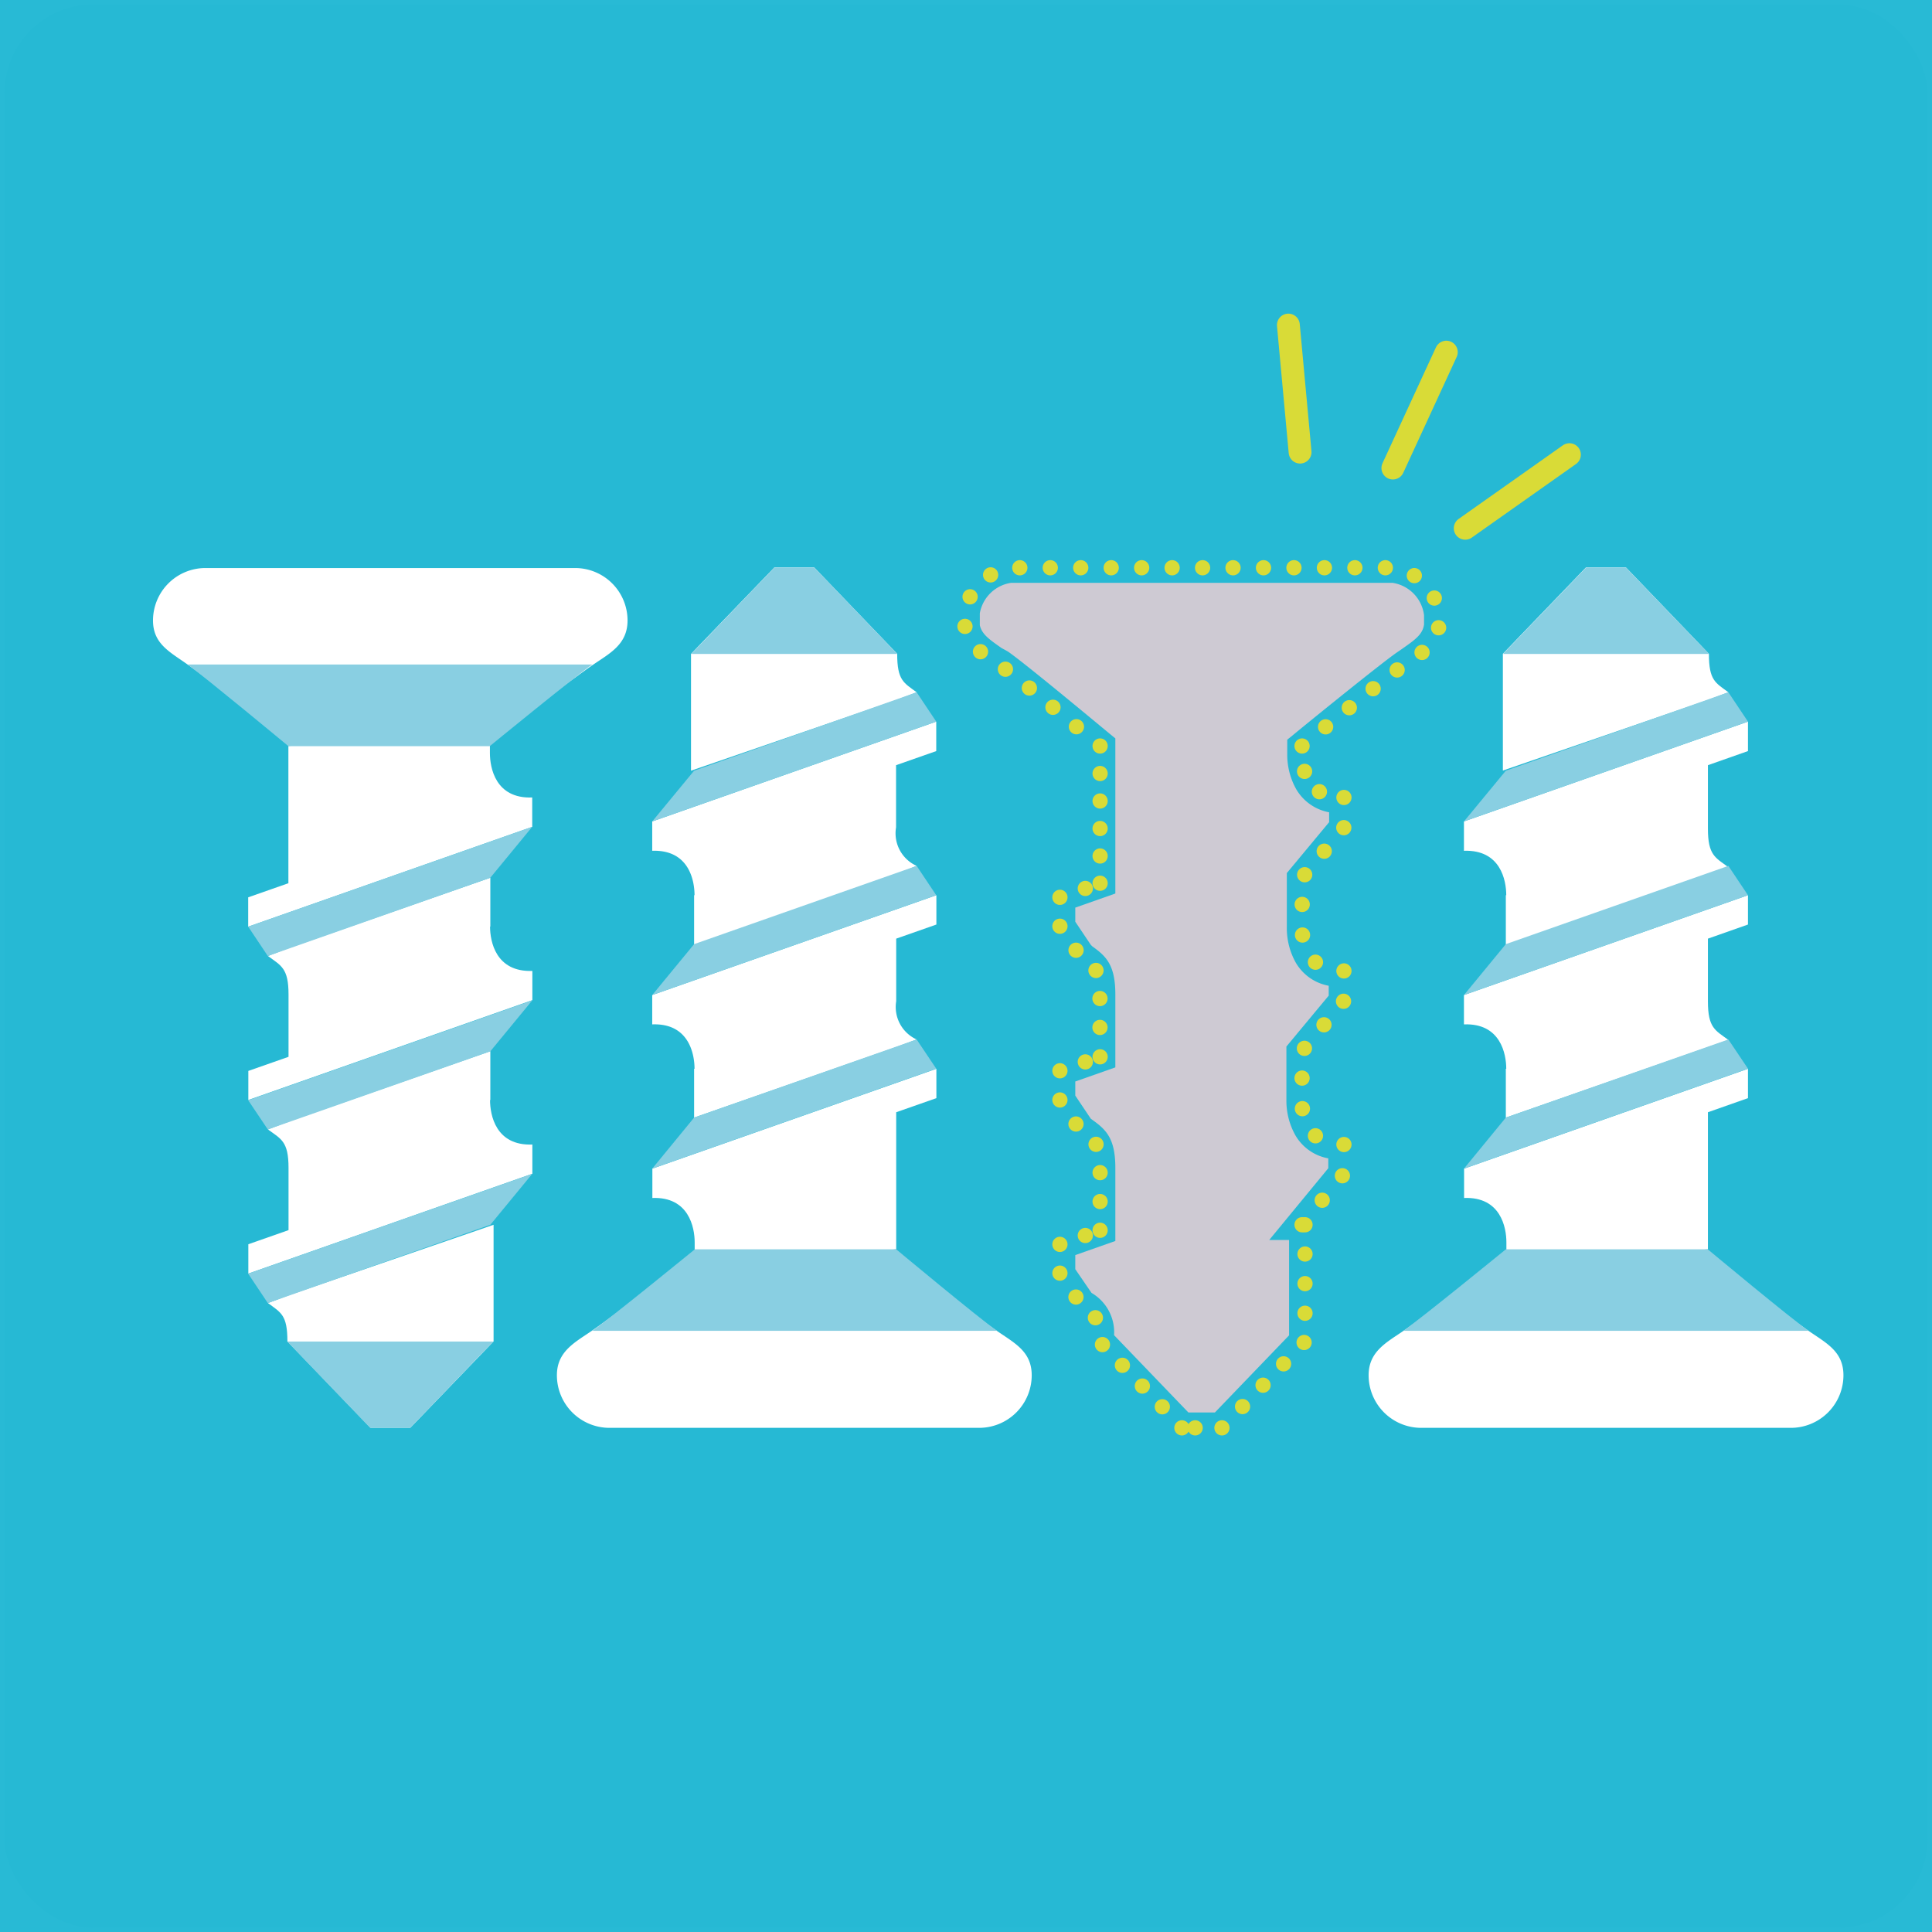
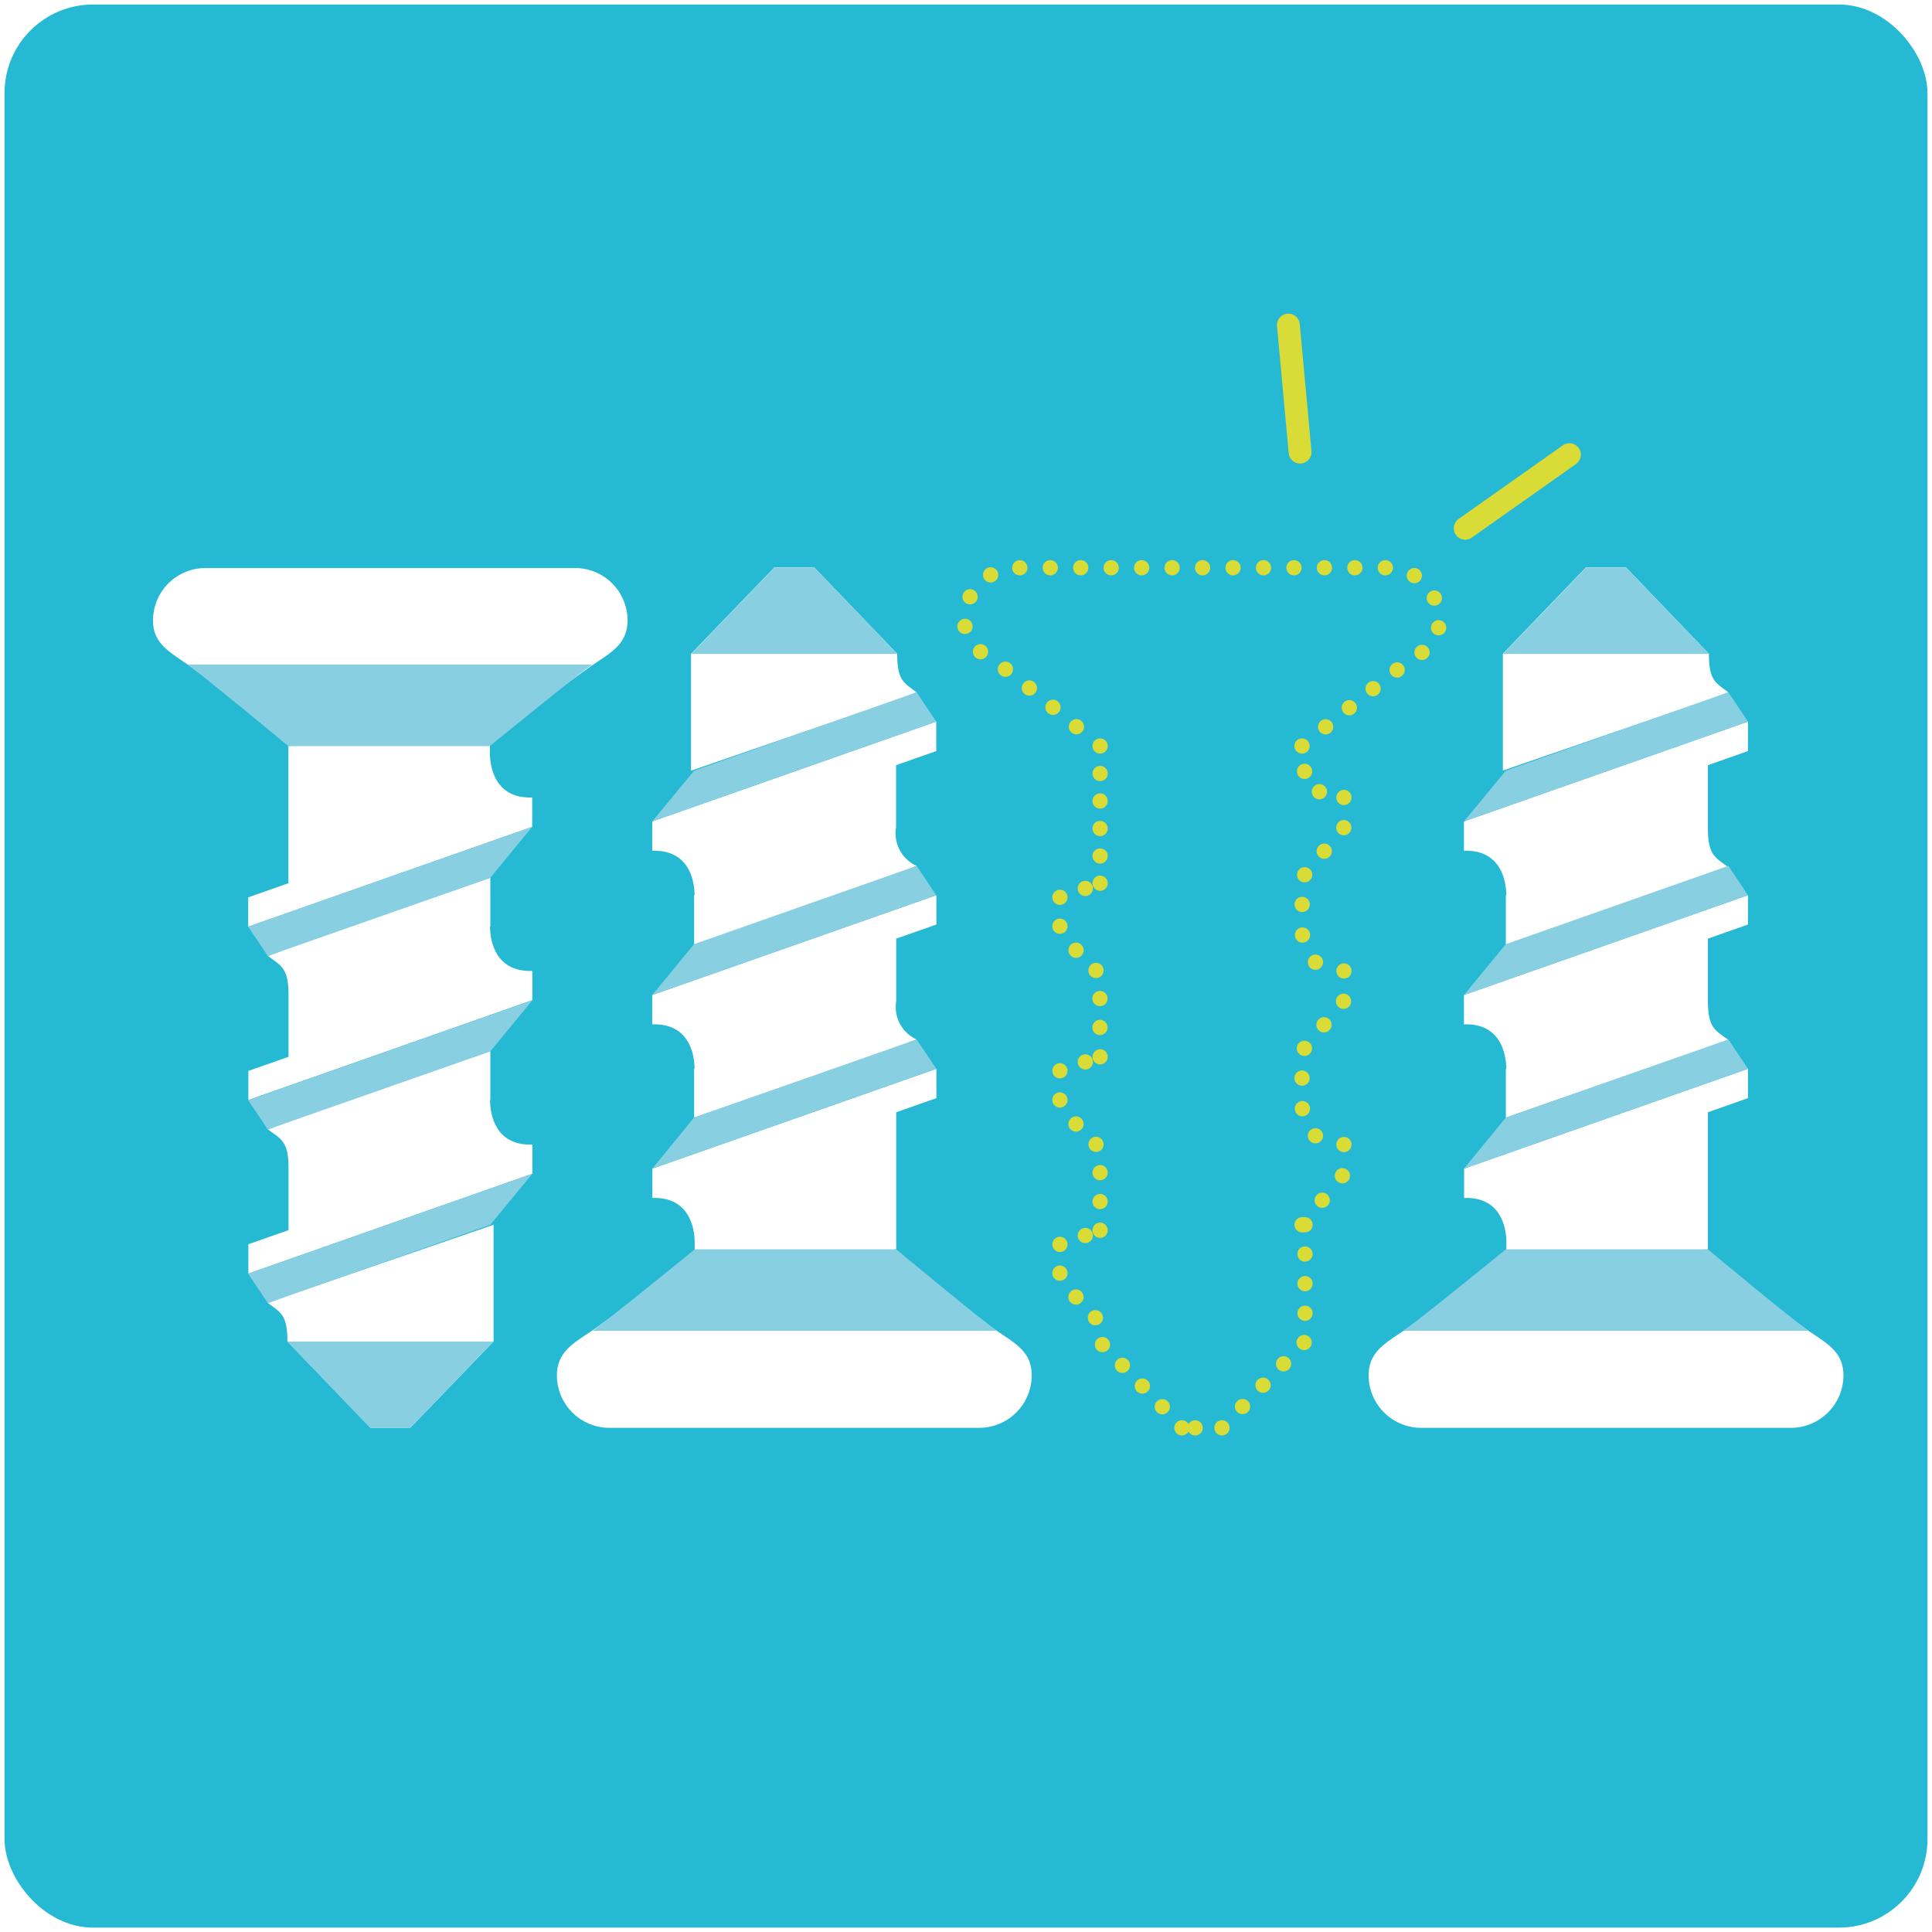
<svg xmlns="http://www.w3.org/2000/svg" id="レイヤー_1" data-name="レイヤー 1" width="137" height="137" viewBox="0 0 137 137">
  <defs>
    <clipPath id="clip-path">
-       <rect x="69.48" y="41.33" width="31.5" height="58.83" fill="none" />
-     </clipPath>
+       </clipPath>
  </defs>
  <title>icon_fall03</title>
-   <rect width="137" height="137" fill="#28bad5" />
  <rect x="0.32" y="0.32" width="136.36" height="136.37" rx="6.28" ry="6.28" fill="#26b9d4" />
  <path d="M34.77,65.71V62.24l-14.33,5L19,67.79c.93.69,1.46.85,1.46,2.73v4.42l-2.85,1V78l20.14-7.08V68.85c-2.6.09-3-2.1-3-3.15" fill="#fff" />
  <path d="M34.77,78V74.54l-14.33,5L19,80.09c.93.68,1.46.84,1.46,2.72v4.42l-2.85,1v2.08l20.14-7.08V81.16c-2.6.1-3-2.1-3-3.15" fill="#fff" />
  <path d="M19,92.4c.93.69,1.38.84,1.38,2.72l5.89,6.12h2.83L35,95.12V86.85l-14.53,5Z" fill="#fff" />
  <polyline points="20.37 95.13 26.25 101.25 29.09 101.25 34.98 95.13" fill="#89cfe2" />
  <path d="M20.45,52.9v9.73l-2.85,1v2.08l20.14-7.08V56.55c-2.6.1-3-2.1-3-3.15V51.65" fill="#fff" />
  <path d="M21.2,52.9S14.53,48,13.3,47.12,10.85,45.67,10.85,44a3.72,3.72,0,0,1,3.72-3.72H40.78A3.72,3.72,0,0,1,44.5,44c0,1.7-1.27,2.33-2.45,3.14s-7.89,5.79-7.89,5.79Z" fill="#fff" />
  <path d="M42,47.12c-1.23.85-7.27,5.79-7.27,5.79H20.45S14.53,48,13.3,47.12" fill="#89cfe2" />
  <polygon points="17.6 65.71 18.99 67.79 34.77 62.24 37.74 58.63 17.6 65.71" fill="#89cfe2" />
  <polygon points="17.6 78.02 18.99 80.09 34.77 74.55 37.74 70.94 17.6 78.02" fill="#89cfe2" />
  <polygon points="17.6 90.32 18.99 92.4 34.77 86.85 37.74 83.24 17.6 90.32" fill="#89cfe2" />
  <path d="M49.22,75.79v3.46l14.32-5L65,73.71A2.53,2.53,0,0,1,63.55,71V66.56l2.85-1V63.48L46.25,70.56v2.08c2.6-.1,3,2.1,3,3.15" fill="#fff" />
  <path d="M49.22,63.48V67l14.32-5L65,61.4a2.53,2.53,0,0,1-1.46-2.73V54.26l2.85-1V51.17L46.25,58.25v2.08c2.6-.09,3,2.1,3,3.15" fill="#fff" />
  <path d="M65,49.09c-.92-.68-1.38-.84-1.38-2.73l-5.88-6.12H54.91L49,46.37v8.28l14.53-5Z" fill="#fff" />
  <polyline points="63.63 46.37 57.75 40.25 54.91 40.25 49.02 46.37" fill="#89cfe2" />
  <path d="M63.55,88.59V78.87l2.85-1V75.79L46.26,82.87v2.08c2.59-.1,3,2.1,3,3.14v1.75" fill="#fff" />
  <path d="M62.8,88.59s6.66,4.93,7.9,5.79,2.46,1.45,2.46,3.14a3.73,3.73,0,0,1-3.73,3.73H43.22a3.73,3.73,0,0,1-3.73-3.73c0-1.69,1.28-2.33,2.46-3.14s7.89-5.79,7.89-5.79Z" fill="#fff" />
  <path d="M42,94.37c1.23-.85,7.27-5.78,7.27-5.78H63.55s5.92,4.93,7.15,5.78" fill="#89cfe2" />
  <polygon points="66.39 75.78 65 73.71 49.22 79.25 46.25 82.87 66.39 75.78" fill="#89cfe2" />
  <polygon points="66.39 63.48 65 61.4 49.22 66.95 46.25 70.56 66.39 63.48" fill="#89cfe2" />
  <polygon points="66.39 51.17 65 49.09 49.22 54.65 46.25 58.25 66.39 51.17" fill="#89cfe2" />
  <path d="M106.78,75.79v3.46l14.33-5,1.45-.51c-.93-.68-1.45-.85-1.45-2.73V66.56l2.84-1V63.48l-20.14,7.08v2.08c2.6-.1,3,2.1,3,3.15" fill="#fff" />
  <path d="M106.78,63.48V67l14.33-5,1.45-.51c-.93-.68-1.45-.85-1.45-2.73V54.26l2.84-1V51.17l-20.14,7.08v2.08c2.6-.09,3,2.1,3,3.15" fill="#fff" />
  <path d="M122.56,49.09c-.92-.68-1.38-.84-1.38-2.73l-5.88-6.12h-2.84l-5.89,6.12v8.28l14.52-5Z" fill="#fff" />
  <polyline points="121.19 46.37 115.3 40.25 112.47 40.25 106.58 46.37" fill="#89cfe2" />
  <path d="M121.11,88.59V78.87l2.84-1V75.79l-20.13,7.08v2.08c2.6-.1,3,2.1,3,3.14v1.75" fill="#fff" />
  <path d="M120.36,88.59s6.66,4.93,7.9,5.79,2.46,1.45,2.46,3.14a3.73,3.73,0,0,1-3.73,3.73H100.78a3.73,3.73,0,0,1-3.73-3.73c0-1.69,1.28-2.33,2.46-3.14s7.89-5.79,7.89-5.79Z" fill="#fff" />
  <path d="M99.51,94.37c1.23-.85,7.27-5.78,7.27-5.78H121.1s5.92,4.93,7.15,5.78" fill="#89cfe2" />
  <polygon points="123.95 75.78 122.56 73.71 106.78 79.25 103.81 82.87 123.95 75.78" fill="#89cfe2" />
  <polygon points="123.95 63.48 122.56 61.4 106.78 66.95 103.81 70.56 123.95 63.48" fill="#89cfe2" />
  <polygon points="123.95 51.17 122.56 49.09 106.78 54.65 103.81 58.25 123.95 51.17" fill="#89cfe2" />
  <line x1="78.01" y1="87.24" x2="78.01" y2="87.24" fill="none" stroke="#d9db37" stroke-linecap="round" stroke-linejoin="round" stroke-width="1.08" />
  <line x1="76.96" y1="87.61" x2="76.25" y2="87.86" fill="none" stroke="#d9db37" stroke-linecap="round" stroke-linejoin="round" stroke-width="1.08" stroke-dasharray="0 1.51" />
  <line x1="75.16" y1="88.24" x2="75.16" y2="88.24" fill="none" stroke="#d9db37" stroke-linecap="round" stroke-linejoin="round" stroke-width="1.08" />
  <path d="M75.16,90.28v0l1.39,2.07c.93.69,1.37.85,1.37,2.73l5.18,5.38" fill="none" stroke="#d9db37" stroke-linecap="round" stroke-linejoin="round" stroke-width="1.08" stroke-dasharray="0 2.04" />
  <line x1="83.81" y1="101.25" x2="83.81" y2="101.25" fill="none" stroke="#d9db37" stroke-linecap="round" stroke-linejoin="round" stroke-width="1.08" />
  <line x1="84.75" y1="101.25" x2="85.45" y2="101.25" fill="none" stroke="#d9db37" stroke-linecap="round" stroke-linejoin="round" stroke-width="1.08" stroke-dasharray="0 1.42" />
  <line x1="86.65" y1="101.25" x2="86.65" y2="101.25" fill="none" stroke="#d9db37" stroke-linecap="round" stroke-linejoin="round" stroke-width="1.08" />
  <polyline points="88.11 99.74 92.54 95.13 92.54 87.9" fill="none" stroke="#d9db37" stroke-linecap="round" stroke-linejoin="round" stroke-width="1.08" stroke-dasharray="0 2.1" />
  <line x1="92.54" y1="86.85" x2="92.54" y2="86.85" fill="none" stroke="#d9db37" stroke-linecap="round" stroke-linejoin="round" stroke-width="1.08" />
  <line x1="92.33" y1="86.85" x2="92.33" y2="86.85" fill="none" stroke="#d9db37" stroke-linecap="round" stroke-linejoin="round" stroke-width="1.08" />
  <polyline points="93.76 85.11 95.3 83.24 95.3 82.28" fill="none" stroke="#d9db37" stroke-linecap="round" stroke-linejoin="round" stroke-width="1.08" stroke-dasharray="0 2.25" />
  <line x1="95.3" y1="81.16" x2="95.3" y2="81.16" fill="none" stroke="#d9db37" stroke-linecap="round" stroke-linejoin="round" stroke-width="1.08" />
  <path d="M93.28,80.54A3.43,3.43,0,0,1,92.33,78V74.54l3-3.61v-1" fill="none" stroke="#d9db37" stroke-linecap="round" stroke-linejoin="round" stroke-width="1.08" stroke-dasharray="0 2.17" />
  <line x1="95.3" y1="68.85" x2="95.3" y2="68.85" fill="none" stroke="#d9db37" stroke-linecap="round" stroke-linejoin="round" stroke-width="1.08" />
  <path d="M93.28,68.23a3.42,3.42,0,0,1-.94-2.52V62.24l3-3.61v-1" fill="none" stroke="#d9db37" stroke-linecap="round" stroke-linejoin="round" stroke-width="1.08" stroke-dasharray="0 2.17" />
  <line x1="95.3" y1="56.55" x2="95.3" y2="56.55" fill="none" stroke="#d9db37" stroke-linecap="round" stroke-linejoin="round" stroke-width="1.08" />
  <path d="M93.56,56.14a3,3,0,0,1-1.21-2.33" fill="none" stroke="#d9db37" stroke-linecap="round" stroke-linejoin="round" stroke-width="1.08" stroke-dasharray="0 1.81" />
  <line x1="92.33" y1="52.9" x2="92.33" y2="52.9" fill="none" stroke="#d9db37" stroke-linecap="round" stroke-linejoin="round" stroke-width="1.08" />
  <path d="M94,51.54c1.89-1.53,4.79-3.86,5.6-4.42,1.18-.81,2.46-1.44,2.46-3.14a3.73,3.73,0,0,0-3.73-3.72H72.13A3.72,3.72,0,0,0,68.4,44c0,1.7,1.28,2.33,2.45,3.14,1,.65,4.66,3.71,6.33,5.1" fill="none" stroke="#d9db37" stroke-linecap="round" stroke-linejoin="round" stroke-width="1.08" stroke-dasharray="0 2.16" />
  <line x1="78.01" y1="52.9" x2="78.01" y2="52.9" fill="none" stroke="#d9db37" stroke-linecap="round" stroke-linejoin="round" stroke-width="1.08" />
  <polyline points="78.01 54.85 78.01 54.97 78.01 58.21 78.01 61.65" fill="none" stroke="#d9db37" stroke-linecap="round" stroke-linejoin="round" stroke-width="1.08" stroke-dasharray="0 1.95" />
  <line x1="78.01" y1="62.63" x2="78.01" y2="62.63" fill="none" stroke="#d9db37" stroke-linecap="round" stroke-linejoin="round" stroke-width="1.08" />
  <line x1="76.96" y1="63" x2="76.25" y2="63.25" fill="none" stroke="#d9db37" stroke-linecap="round" stroke-linejoin="round" stroke-width="1.08" stroke-dasharray="0 1.51" />
  <line x1="75.16" y1="63.63" x2="75.16" y2="63.63" fill="none" stroke="#d9db37" stroke-linecap="round" stroke-linejoin="round" stroke-width="1.08" />
  <path d="M75.16,65.68v0l1.39,2.07A2.53,2.53,0,0,1,78,70.52v3.39" fill="none" stroke="#d9db37" stroke-linecap="round" stroke-linejoin="round" stroke-width="1.08" stroke-dasharray="0 2.05" />
  <line x1="78.01" y1="74.94" x2="78.01" y2="74.94" fill="none" stroke="#d9db37" stroke-linecap="round" stroke-linejoin="round" stroke-width="1.08" />
  <line x1="76.96" y1="75.3" x2="76.25" y2="75.55" fill="none" stroke="#d9db37" stroke-linecap="round" stroke-linejoin="round" stroke-width="1.08" stroke-dasharray="0 1.51" />
  <line x1="75.16" y1="75.93" x2="75.16" y2="75.93" fill="none" stroke="#d9db37" stroke-linecap="round" stroke-linejoin="round" stroke-width="1.08" />
  <path d="M75.16,78v0l1.39,2.08c.93.68,1.46.84,1.46,2.73v3.39" fill="none" stroke="#d9db37" stroke-linecap="round" stroke-linejoin="round" stroke-width="1.08" stroke-dasharray="0 2.05" />
  <line x1="91.36" y1="23.05" x2="92.19" y2="32.06" fill="none" stroke="#d9db37" stroke-linecap="round" stroke-linejoin="round" stroke-width="1.62" />
  <line x1="103.9" y1="37.46" x2="111.29" y2="32.24" fill="none" stroke="#d9db37" stroke-linecap="round" stroke-linejoin="round" stroke-width="1.62" />
-   <line x1="98.77" y1="33.19" x2="102.56" y2="24.97" fill="none" stroke="#d9db37" stroke-linecap="round" stroke-linejoin="round" stroke-width="1.62" />
  <g clip-path="url(#clip-path)">
    <path d="M84.27,100.16,79,94.68a3.23,3.23,0,0,0-1.6-3l0,0L76.25,90V89l2.84-1V82.82c0-2.09-.65-2.71-1.63-3.41l-.11-.08-1.1-1.64v-1l2.84-1V70.52c0-2.09-.65-2.71-1.63-3.41L77.35,67l-1.1-1.64v-1l2.84-1v-11l-.39-.32c-.25-.2-6-5-7.23-5.84L71,45.94c-1-.71-1.56-1.08-1.56-2a2.65,2.65,0,0,1,2.64-2.64H98.33A2.65,2.65,0,0,1,101,44c0,.89-.5,1.26-1.56,2l-.42.29c-1.25.87-7.1,5.63-7.34,5.84l-.4.32v1a5,5,0,0,0,.64,2.52,3.42,3.42,0,0,0,2.33,1.63v.7l-3,3.61v3.85a5,5,0,0,0,.64,2.51,3.41,3.41,0,0,0,2.33,1.63v.7l-3,3.61V78a5,5,0,0,0,.64,2.51,3.39,3.39,0,0,0,2.33,1.63v.7L90,87.93h1.41v6.76l-5.26,5.47Z" fill="#cecad3" />
  </g>
</svg>